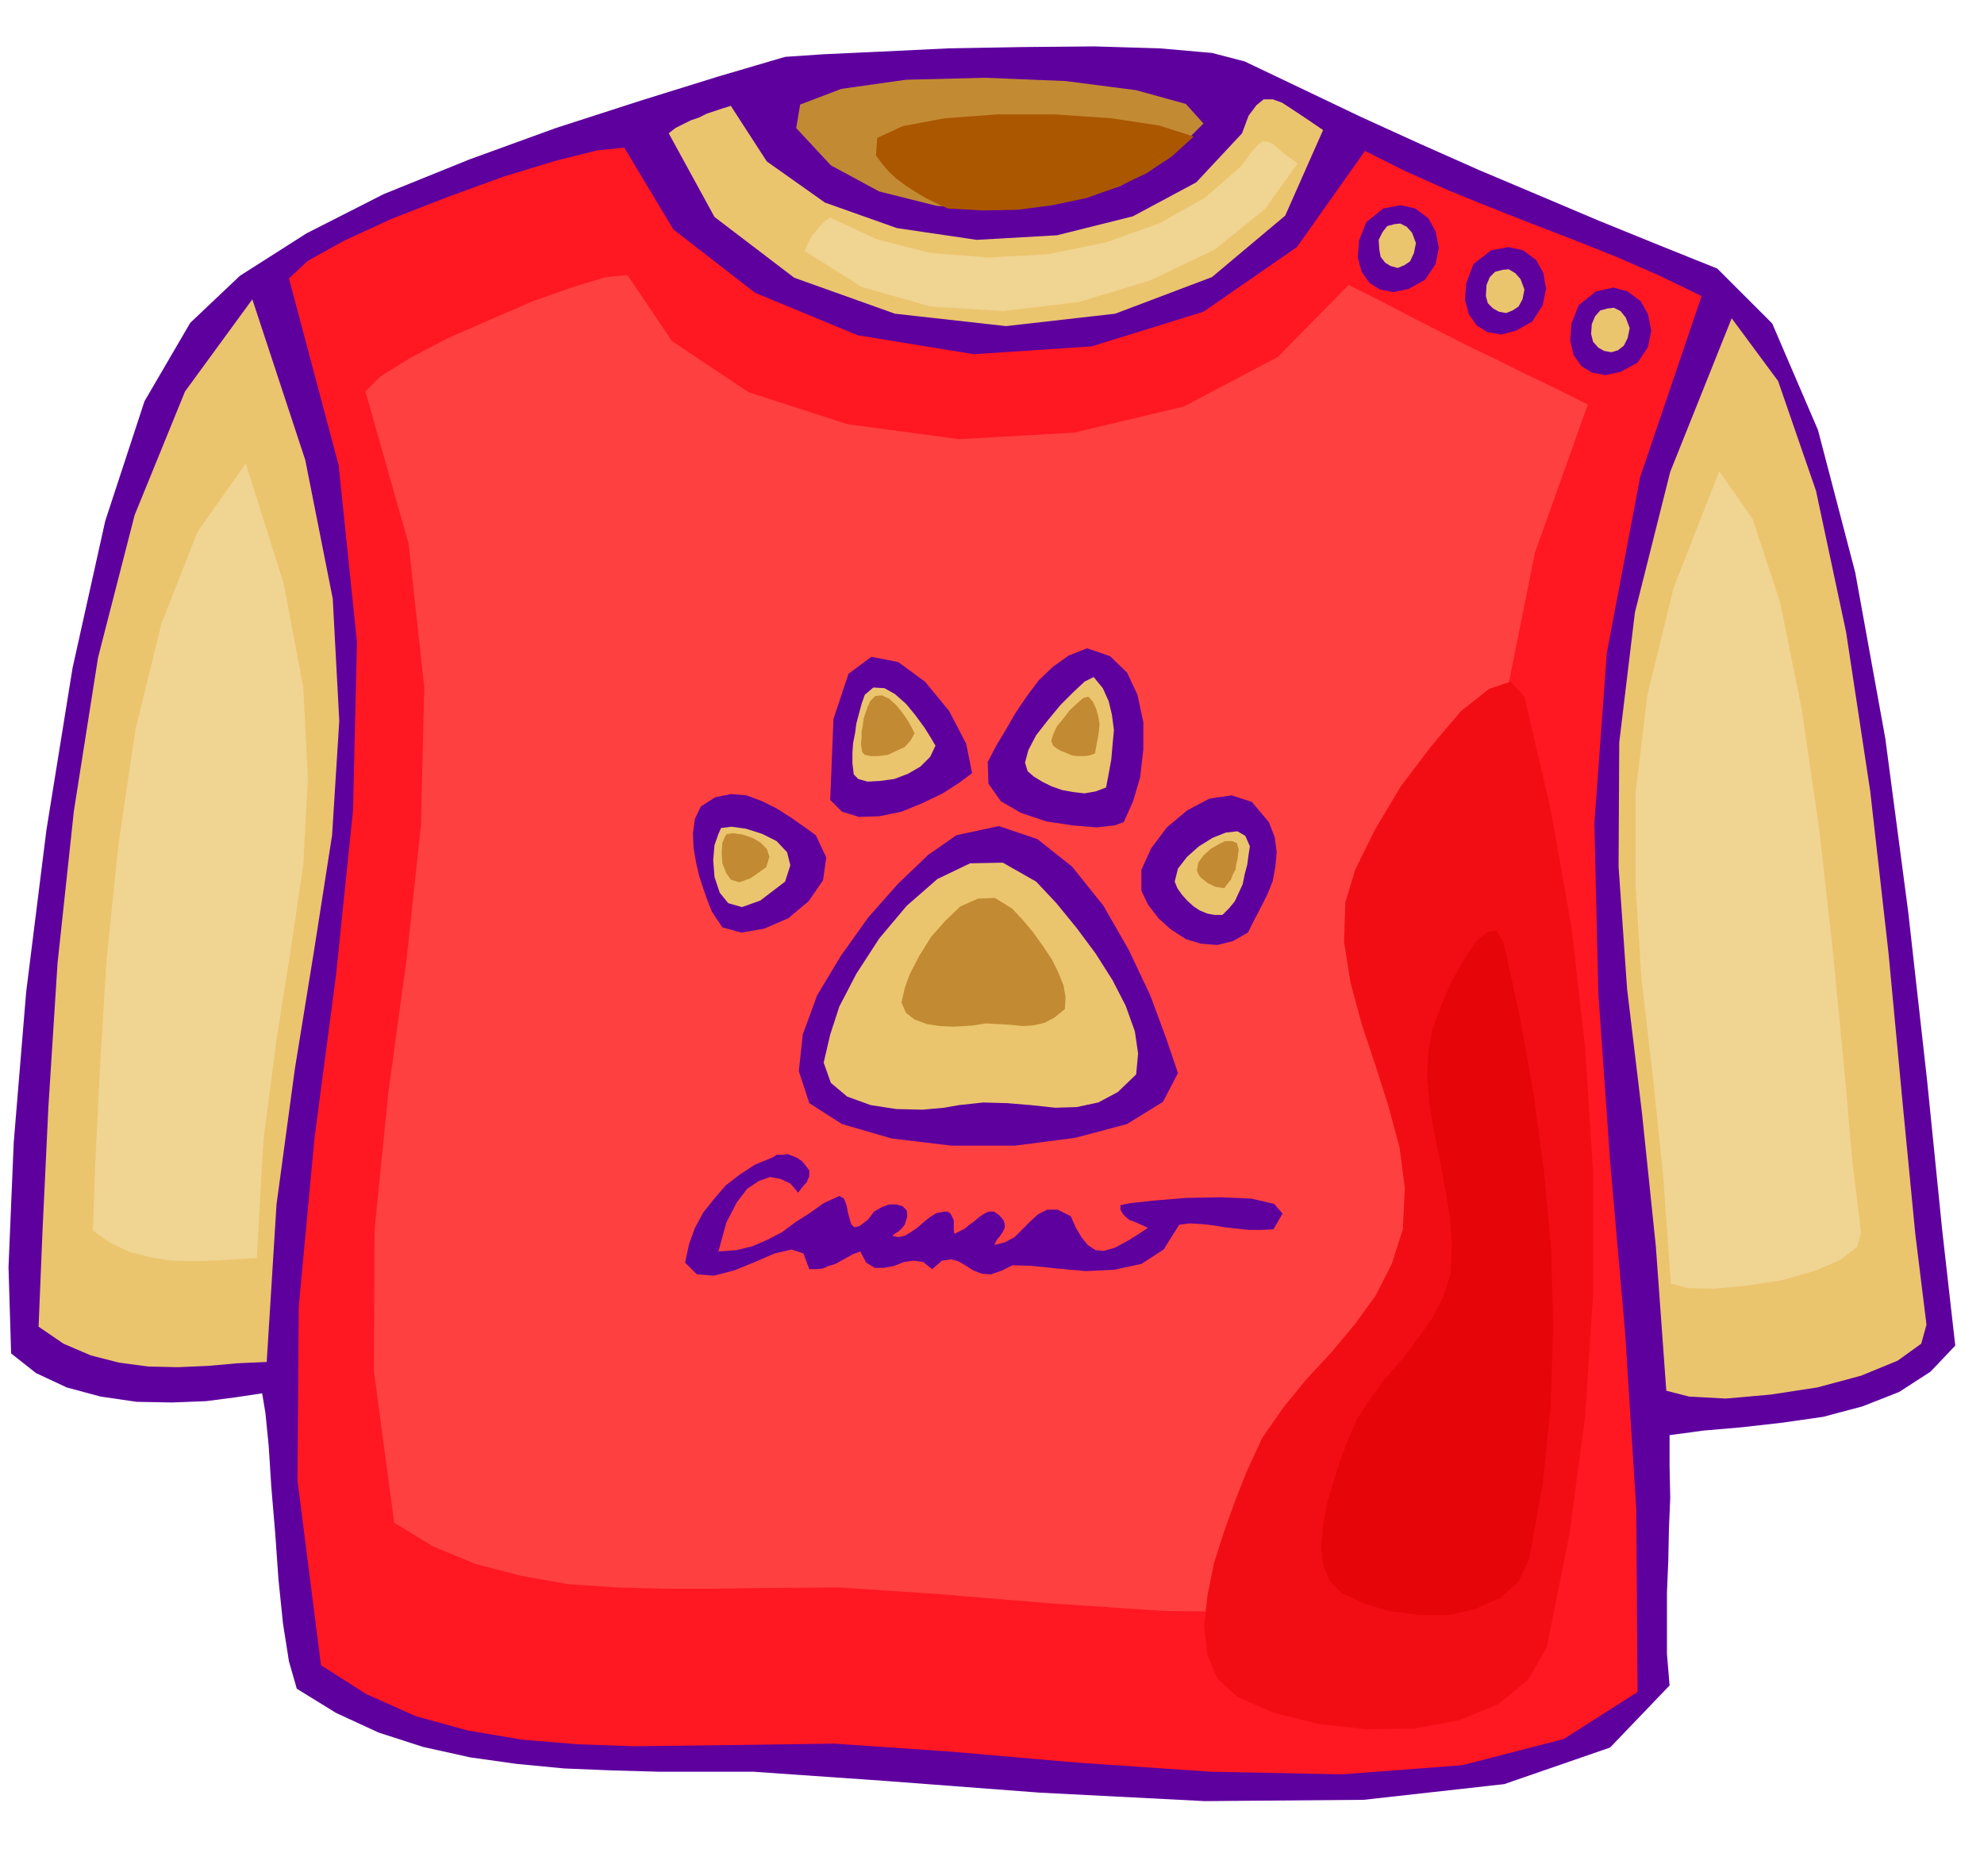
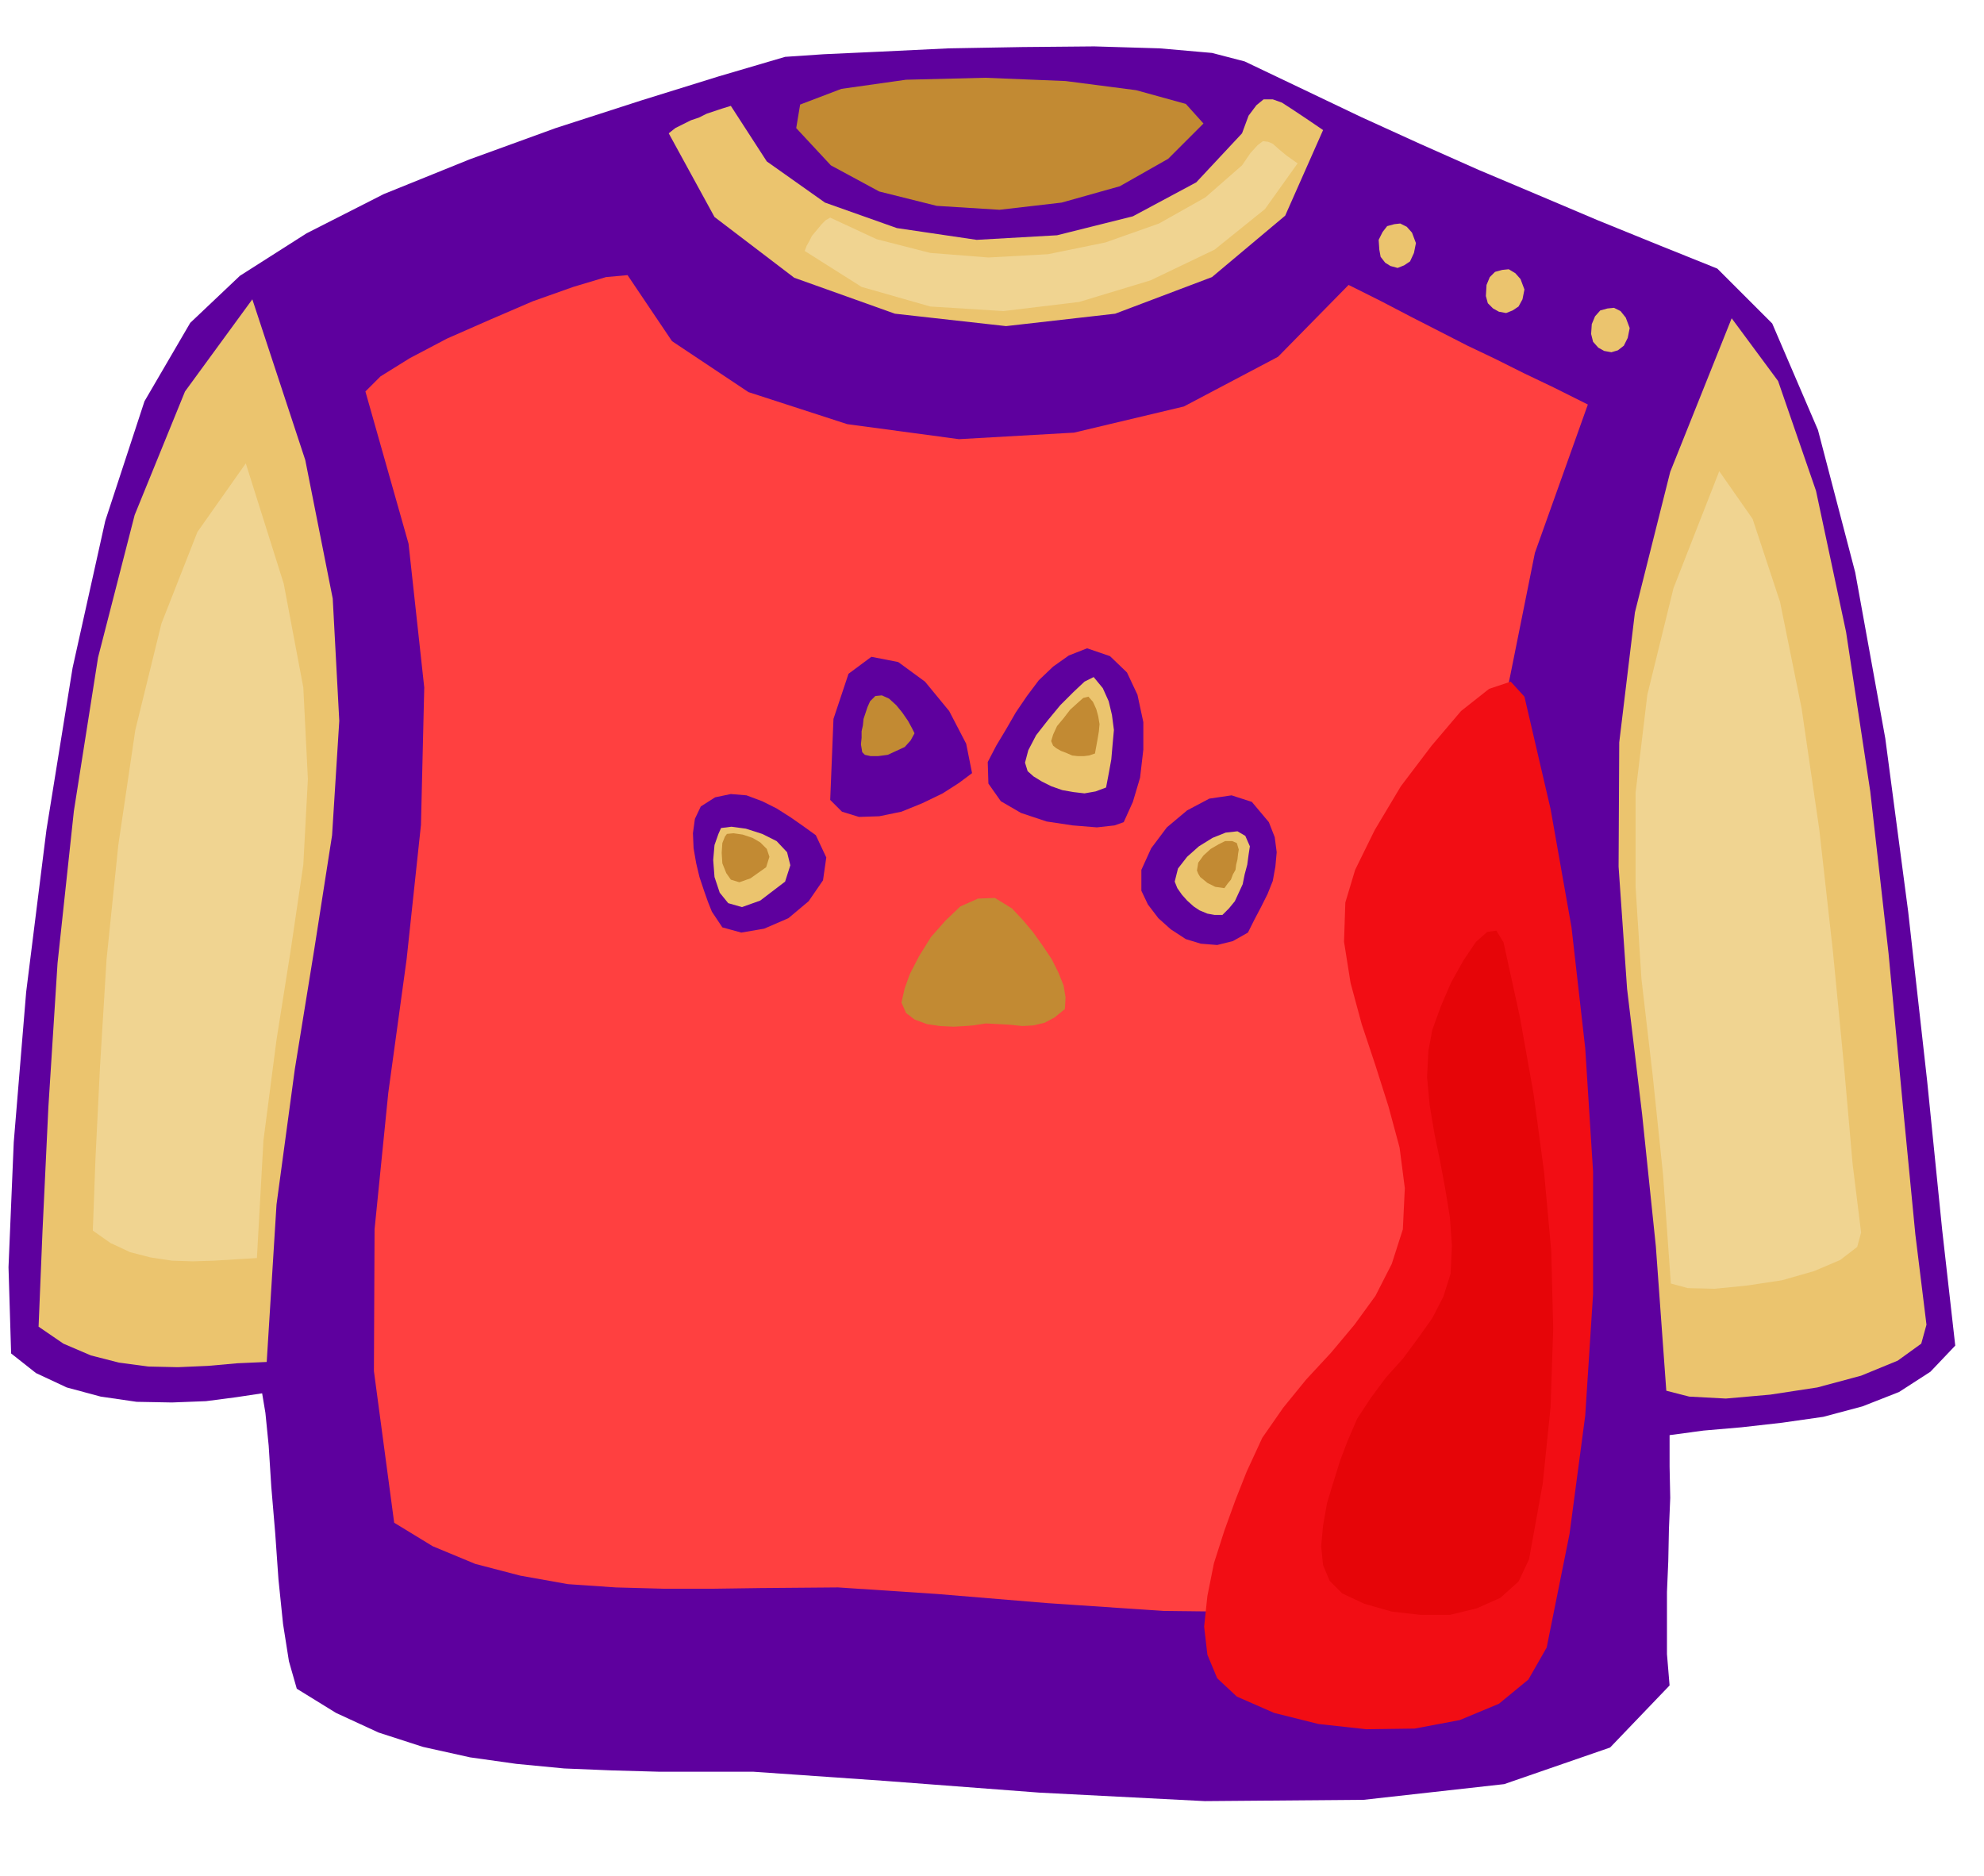
<svg xmlns="http://www.w3.org/2000/svg" fill-rule="evenodd" height="463.683" preserveAspectRatio="none" stroke-linecap="round" viewBox="0 0 3035 2870" width="490.455">
  <style>.brush1{fill:#5e009e}.pen1{stroke:none}.brush4{fill:#ebc46e}.brush5{fill:#f0d491}.brush6{fill:#c28a33}</style>
  <path class="pen1 brush1" d="m1008 2711-72-2-73-3-73-7-71-10-72-16-68-22-65-30-60-37-12-42-9-57-7-68-5-71-6-71-4-63-5-50-5-30-40 6-46 6-52 2-54-1-55-8-52-14-47-22-38-30-4-132 8-191 19-230 31-248 40-248 50-225 60-183 70-120 76-72 102-65 118-60 131-53 132-48 130-42 119-37 102-30 59-4 87-4 104-5 113-2 110-1 100 3 80 7 50 13 88 42 90 43 90 41 90 40 90 38 92 39 91 37 92 37 84 84 70 163 57 218 46 254 35 265 29 259 23 228 20 177-38 40-48 31-56 22-60 16-63 9-62 7-58 5-52 7v48l1 48-2 48-1 49-2 47v95l4 48-91 95-162 56-215 24-243 2-253-13-237-18-201-14h-144z" />
-   <path class="pen1" style="fill:#ff1721" d="m1138 2670-83 1-85 1-86-3-85-7-83-14-80-22-76-34-69-44-36-283 2-266 24-257 33-250 26-252 6-258-28-270-76-286 29-27 56-31 74-34 85-33 85-31 79-24 64-16 41-4 75 125 125 97 157 65 178 29 180-12 171-53 143-99 104-147 62 31 65 29 64 26 66 26 65 25 65 26 64 28 64 31-94 277-51 269-19 261 6 259 18 257 23 263 17 269 2 281-113 72-155 40-184 14-201-4-205-14-196-17-175-12-138 2z" />
  <path class="pen1" style="fill:#ff4040" d="m1162 2430-72 1h-74l-74-2-73-5-73-13-69-18-65-27-59-36-31-232 1-217 21-209 28-204 22-206 5-210-24-220-66-233 23-23 45-28 57-30 66-29 65-28 62-22 50-15 33-3 68 101 117 78 151 49 171 23 176-10 168-40 144-76 108-110 50 25 46 24 43 22 43 22 42 20 44 22 46 22 52 26-81 227-44 219-16 213 5 212 15 211 20 214 14 220 2 229-98 59-133 33-160 11-173-2-178-12-169-14-151-10-120 1z" />
  <path class="pen1 brush4" d="m2549 2128-16-221-21-202-23-192-13-187 1-190 24-199 54-215 94-235 71 96 58 168 46 216 37 244 28 248 22 234 19 196 17 138-8 29-36 26-56 23-67 18-72 11-68 6-56-3-35-9z" />
  <path class="pen1 brush5" d="m2556 1964-12-167-16-153-17-146-9-141v-144l18-150 40-163 70-179 51 73 42 127 33 163 27 185 21 188 17 176 13 148 13 105-6 22-26 20-40 17-49 14-53 8-50 5-41-1-26-7z" />
  <path class="pen1 brush4" d="m386 458 81 246 42 212 10 187-11 175-27 173-30 185-28 207-15 241-45 2-45 4-46 2-45-1-45-6-43-11-42-18-38-26 6-146 9-190 14-220 25-233 37-235 56-218 77-189 103-141z" />
  <path class="pen1 brush5" d="m376 709 58 184 30 159 7 140-7 131-19 129-22 139-20 154-10 180-33 2-32 2-33 1-32-1-33-5-31-8-30-14-27-19 4-109 7-142 10-164 18-175 26-176 40-163 55-140 74-105z" />
-   <path class="pen1 brush1" d="m1533 1944-17 6-14-1-13-5-11-7-12-7-11-3-14 2-15 13-14-11-14-2-15 2-15 6-16 3h-14l-13-8-9-17-11 4-9 5-9 5-9 5-10 3-9 4-10 1h-11l-9-24-18-6-26 6-30 13-32 13-31 8-26-2-18-18 6-28 9-25 13-24 16-20 18-21 22-17 23-15 27-11 6-4h9l8-1 8 3 7 3 7 5 5 6 6 8v9l-4 9-7 8-6 8-12-14-15-7-16-3-17 6-18 12-16 21-16 31-12 44 27-2 25-6 23-10 23-12 20-15 22-14 21-15 24-11 7 4 4 10 2 11 3 11 2 7 5 5 8-2 13-10 9-12 12-7 11-4h12l9 3 6 6 1 9-4 13-4 5-5 5-5 3-5 4 9 2 10-2 10-6 10-7 9-8 10-8 10-6 12-2h5l4 3 2 4 3 6v16l1 5 8-4 8-4 7-6 7-5 7-6 7-5 8-4h9l8 6 6 7 2 6v6l-3 6-4 6-5 6-4 8 16-4 15-8 12-12 12-12 12-11 14-7h16l20 10 8 18 9 15 9 11 12 8 13 1 17-5 22-12 28-18-8-4-7-3-7-3-6-2-6-5-4-4-4-7v-7l15-3 37-4 49-4 52-1 47 2 35 8 13 15-14 24-19 1h-18l-19-2-18-2-18-3-18-2-18-1-16 2-24 38-34 22-42 9-43 2-44-4-38-4-30-1-16 8zm-295-256-16-49 6-56 22-60 36-60 42-59 46-52 46-44 43-30 65-14 59 20 53 42 48 60 39 68 33 70 24 65 18 53-23 44-55 34-79 21-92 12h-98l-91-11-76-22-50-32z" />
-   <path class="pen1 brush4" d="m1467 1691-23 4-33 3-40-1-39-6-36-13-25-21-11-31 10-43 14-43 26-50 35-54 42-50 47-41 50-24 50-1 51 29 31 33 31 38 29 39 26 41 20 39 14 39 5 34-3 32-28 27-30 16-33 7-33 1-37-4-36-3-37-1-37 4z" />
  <path class="pen1 brush6" d="m1489 1569-13 1-17 1-21-1-20-3-19-7-13-10-7-16 5-22 8-22 14-27 18-29 22-25 23-22 27-12 26-1 26 16 16 17 16 19 15 21 14 21 10 20 8 20 3 18-1 18-16 13-15 8-17 4-17 1-19-2-18-1-19-1-19 3z" />
  <path class="pen1 brush1" d="M1746 1363v-32l15-33 24-32 31-26 34-18 34-5 31 10 26 31 9 23 3 23-2 22-4 22-8 20-10 20-10 19-10 20-23 13-24 6-25-2-23-7-23-15-19-17-16-21-10-21zm-674-129 22-14 24-5 24 2 24 9 22 11 22 14 20 14 18 13 16 34-5 35-22 32-31 26-37 16-35 6-29-8-16-24-6-15-6-17-7-21-5-21-4-23-1-23 3-22 9-19z" />
  <path class="pen1 brush4" d="m1797 1349 5-20 14-18 18-16 21-13 20-8 18-2 12 7 7 16-2 13-2 15-4 15-3 15-6 13-6 13-9 11-10 10h-12l-11-2-12-5-9-6-10-9-8-9-7-10-4-10z" />
  <path class="pen1 brush6" d="m1831 1332 2-12 8-11 11-10 12-7 10-5h11l7 3 3 10-1 6-1 9-2 8-1 8-4 7-3 8-5 6-5 7-7-1-7-1-6-3-6-3-6-5-5-4-3-5-2-5z" />
  <path class="pen1 brush4" d="m1201 1349-38 29-28 10-21-6-13-16-8-24-2-26 2-23 6-17 4-9 16-2 22 3 25 8 22 11 16 17 5 20-8 25z" />
  <path class="pen1 brush6" d="m1172 1327-24 17-17 6-13-4-7-10-6-15-1-16 1-15 4-10 3-4 10-1 14 2 15 5 12 7 10 10 4 12-5 16z" />
  <path class="pen1 brush1" d="m1511 1166 13-25 15-25 15-26 17-25 18-24 22-21 24-17 28-11 35 12 26 25 16 34 9 42v42l-5 43-11 37-14 31-14 5-27 3-37-3-40-6-39-13-31-18-19-27-1-33zm-241 58 5-124 23-69 35-26 41 8 41 30 37 45 26 50 9 45-20 15-25 16-31 15-32 13-34 7-31 1-26-8-18-18z" />
  <path class="pen1 brush4" d="m1572 1180-4-13 5-19 12-23 18-23 19-23 20-20 17-16 14-7 14 17 9 20 5 21 3 23-2 22-2 23-4 22-4 21-16 6-17 3-17-2-17-3-17-6-14-7-13-8-9-8z" />
  <path class="pen1 brush6" d="m1611 1141-3-7 3-10 6-13 10-12 10-13 11-10 9-8 8-2 7 8 5 11 3 11 2 12-1 11-2 12-2 11-2 11-9 3-8 1h-9l-9-1-9-4-8-3-7-4-5-4z" />
-   <path class="pen1 brush4" d="m1306 1185-2-17v-16l1-15 3-15 2-15 4-15 4-15 5-14 13-11 17 1 16 9 17 15 14 17 14 19 10 16 7 12-8 17-15 15-19 11-21 8-22 3-19 1-14-4-7-7z" />
  <path class="pen1 brush6" d="m1319 1151-2-12 1-10v-10l2-9 1-10 3-9 3-9 4-9 8-8 10-1 11 5 11 10 9 11 9 13 6 11 4 8-6 11-9 10-13 6-13 6-15 2h-11l-9-2-4-4z" />
  <path class="pen1 brush1" d="m2415 467 26-21 27-6 22 6 20 15 11 20 5 25-5 25-16 24-26 14-23 5-21-4-16-10-12-17-5-22 2-26 11-28zm-161-63 27-21 27-5 22 5 20 15 11 20 4 24-5 25-16 25-25 14-23 6-21-4-16-10-12-17-6-22 2-26 11-29zm-164-64 26-21 27-5 22 5 20 15 11 20 5 25-5 25-16 24-25 14-23 5-21-4-16-10-12-17-6-22 2-26 11-28z" />
  <path class="pen1 brush4" d="m2434 511 1-15 5-12 8-9 11-3 10-1 10 5 8 10 6 16-3 15-6 12-9 7-10 3-11-2-9-5-8-9-3-12zm-161-58 1-17 5-12 8-8 11-3 10-1 10 6 8 9 6 16-3 15-6 11-9 6-10 4-11-2-9-5-8-8-3-11zm-163-71-1-15 6-12 7-9 11-3 9-1 10 5 8 9 6 16-3 15-6 13-9 6-10 4-11-3-8-5-7-9-2-11zM1023 204l10-8 12-6 12-6 12-4 12-6 12-4 12-4 13-4 55 85 89 63 110 39 122 18 123-7 116-29 97-52 70-75 10-27 12-16 11-9h14l14 5 17 11 21 14 25 17-58 131-112 94-148 56-167 19-170-19-154-55-122-93-70-128z" />
  <path class="pen1 brush5" d="m1231 384 3-8 4-7 4-8 5-6 5-6 5-6 6-6 7-4 71 33 82 21 89 7 91-5 88-18 82-29 71-40 56-49 13-19 11-12 8-6 8 1 7 3 9 8 12 10 17 12-50 70-77 62-98 47-109 33-116 14-112-7-105-30-87-55z" />
  <path class="pen1 brush6" d="m1218 196 6-36 63-24 99-14 121-3 123 5 108 14 76 21 27 30-54 54-74 42-89 25-95 11-96-6-88-22-74-40-53-57z" />
-   <path class="pen1" style="fill:#ab5700" d="m1340 238 2-27 39-18 64-12 81-6h87l87 6 73 11 53 17-33 30-39 26-44 21-48 17-52 11-53 7-54 1-53-3-18-8-16-8-15-9-14-9-15-11-12-11-11-13-9-12z" />
  <path class="pen1" style="fill:#f20d14" d="m2332 1066 40 172 32 181 21 185 12 189v187l-12 186-24 181-35 174-28 49-45 37-60 25-69 13-74 1-73-8-68-17-57-25-30-28-15-36-5-43 5-47 10-50 16-50 17-47 17-43 24-52 32-46 35-43 38-41 36-43 32-44 25-49 17-53 3-63-8-62-17-63-20-63-21-63-17-63-10-63 2-60 15-50 30-61 40-67 47-62 45-53 43-34 33-11 21 23z" />
  <path class="pen1" style="fill:#e60508" d="m2300 1442 25 114 21 118 16 119 11 121 3 119-4 120-12 117-21 116-16 34-28 25-36 16-41 10h-45l-44-5-42-12-34-16-19-19-10-24-3-29 3-32 6-34 10-33 10-32 11-29 15-35 21-32 23-31 26-29 23-31 22-31 17-33 11-35 2-43-3-43-7-43-8-43-9-44-7-42-4-43 2-40 6-32 13-36 16-37 19-34 19-28 17-15 14-2 11 18z" />
</svg>